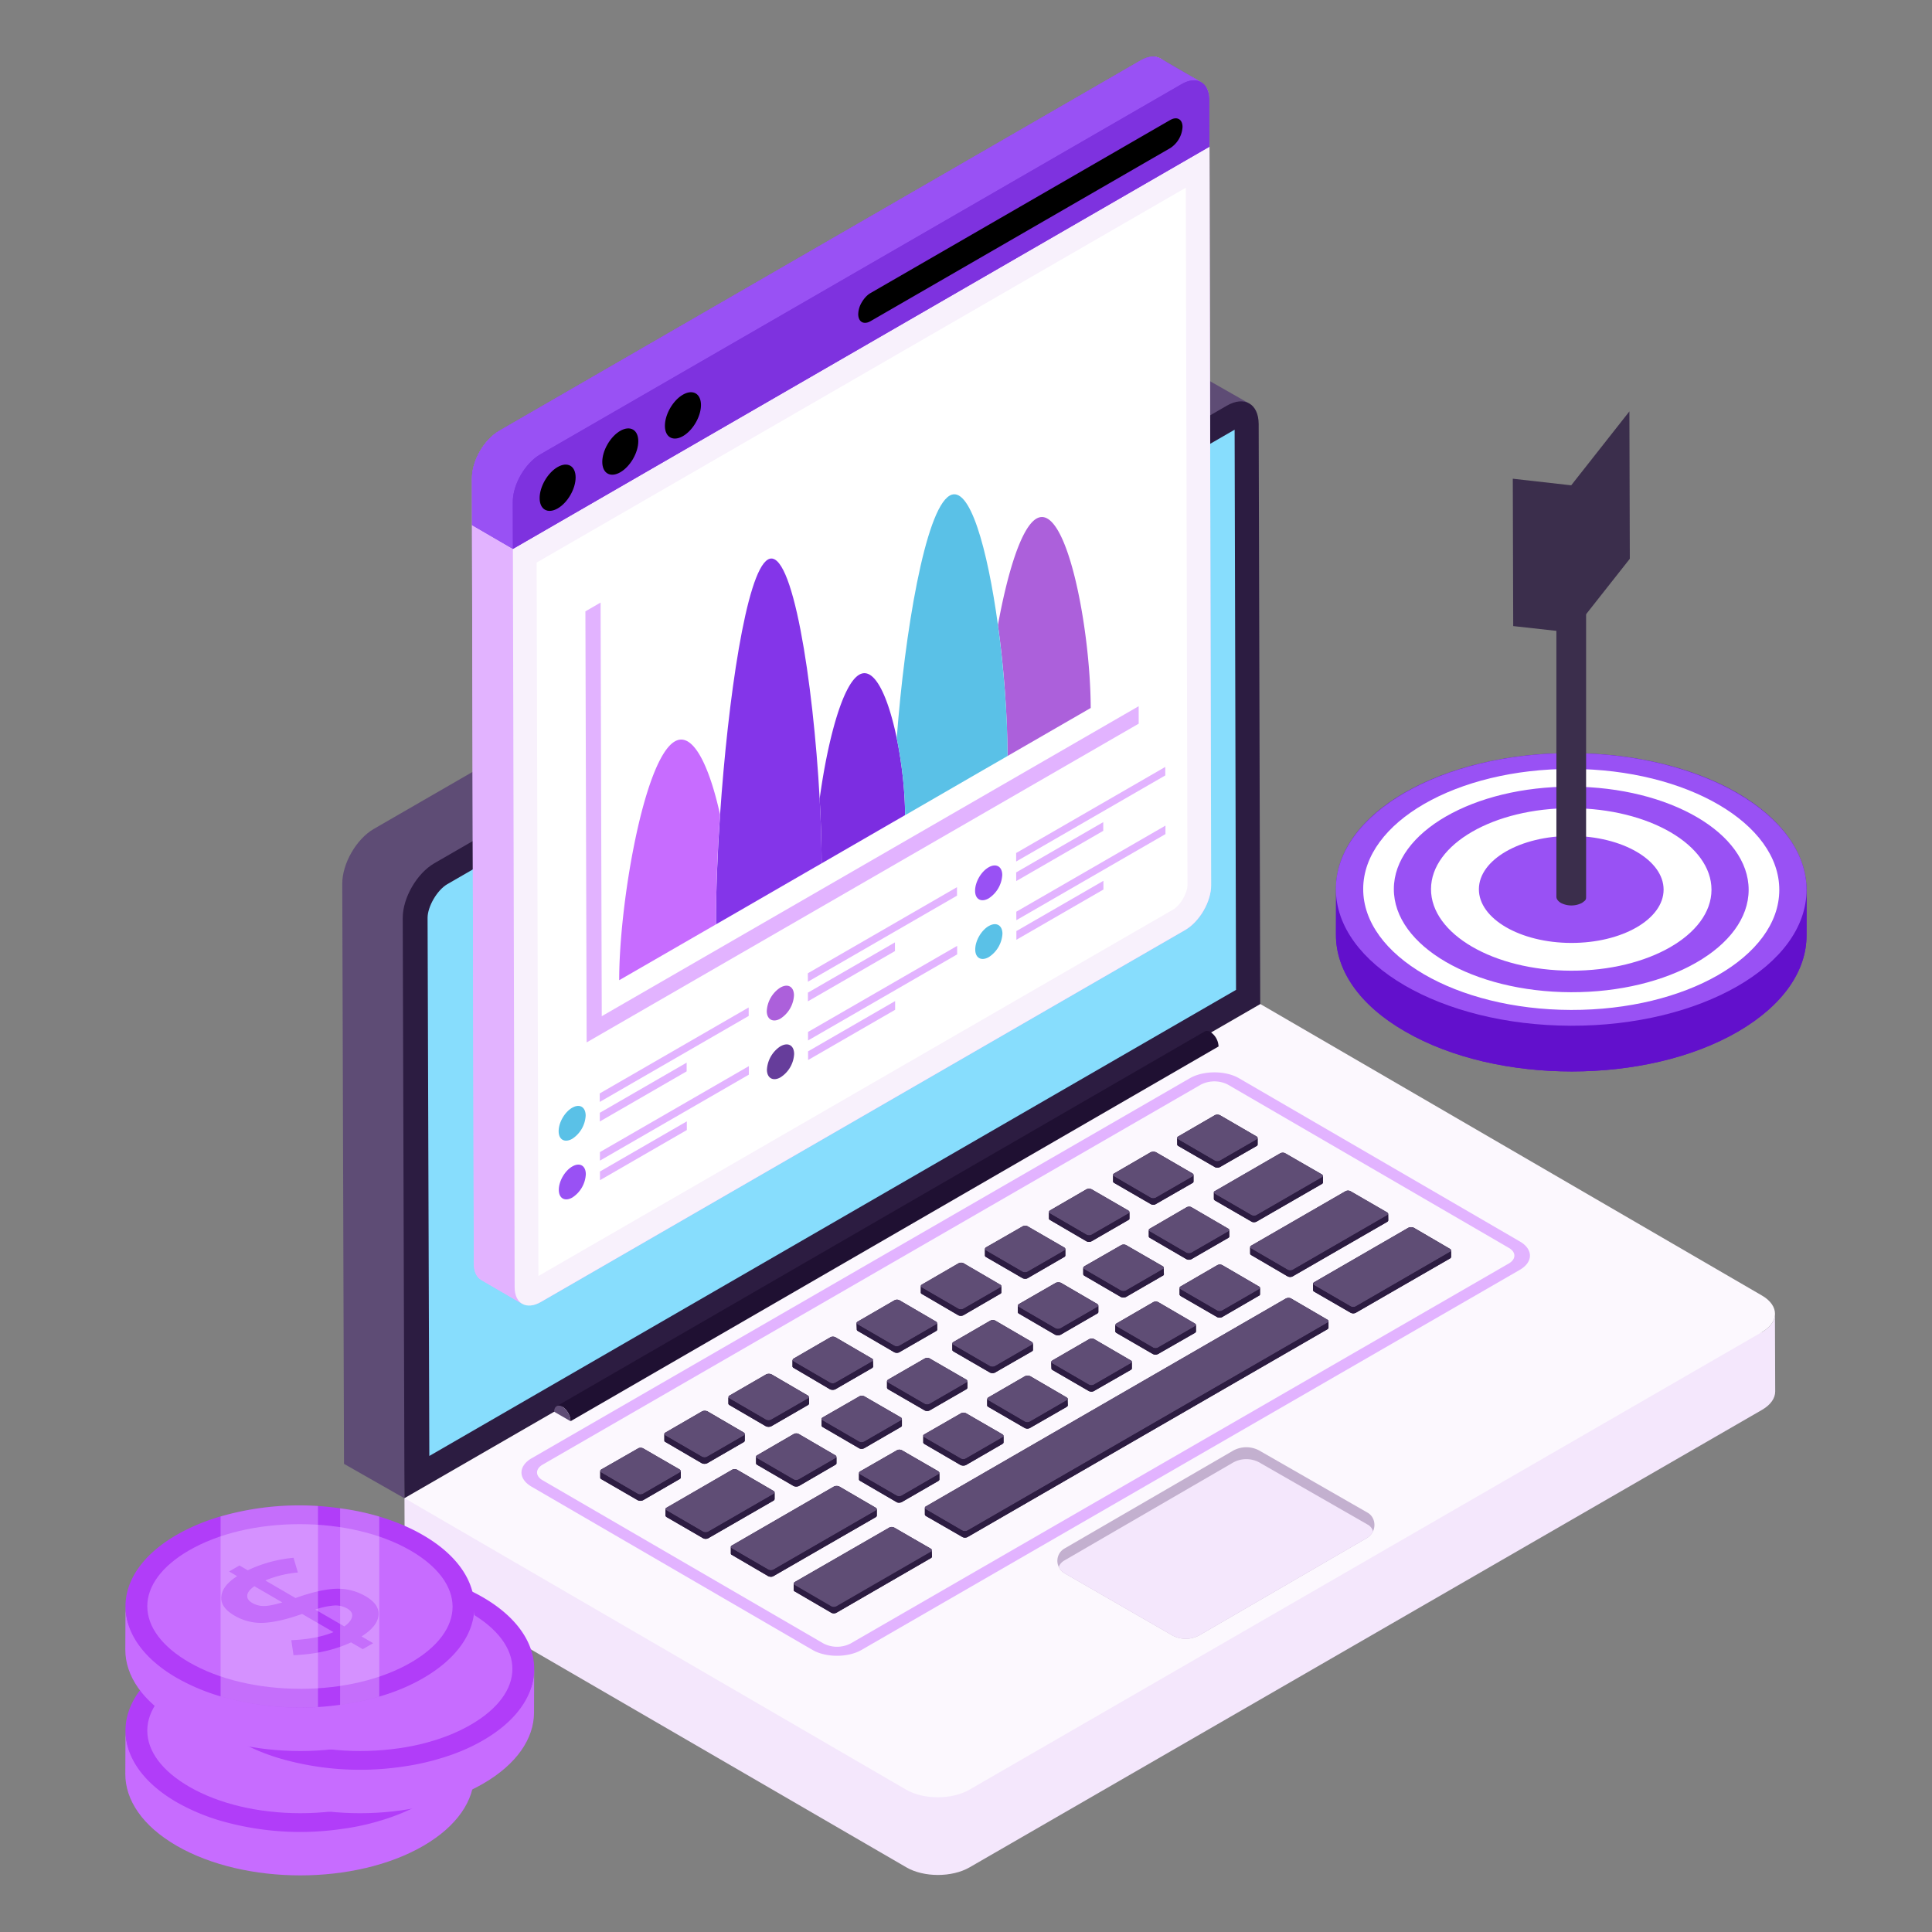
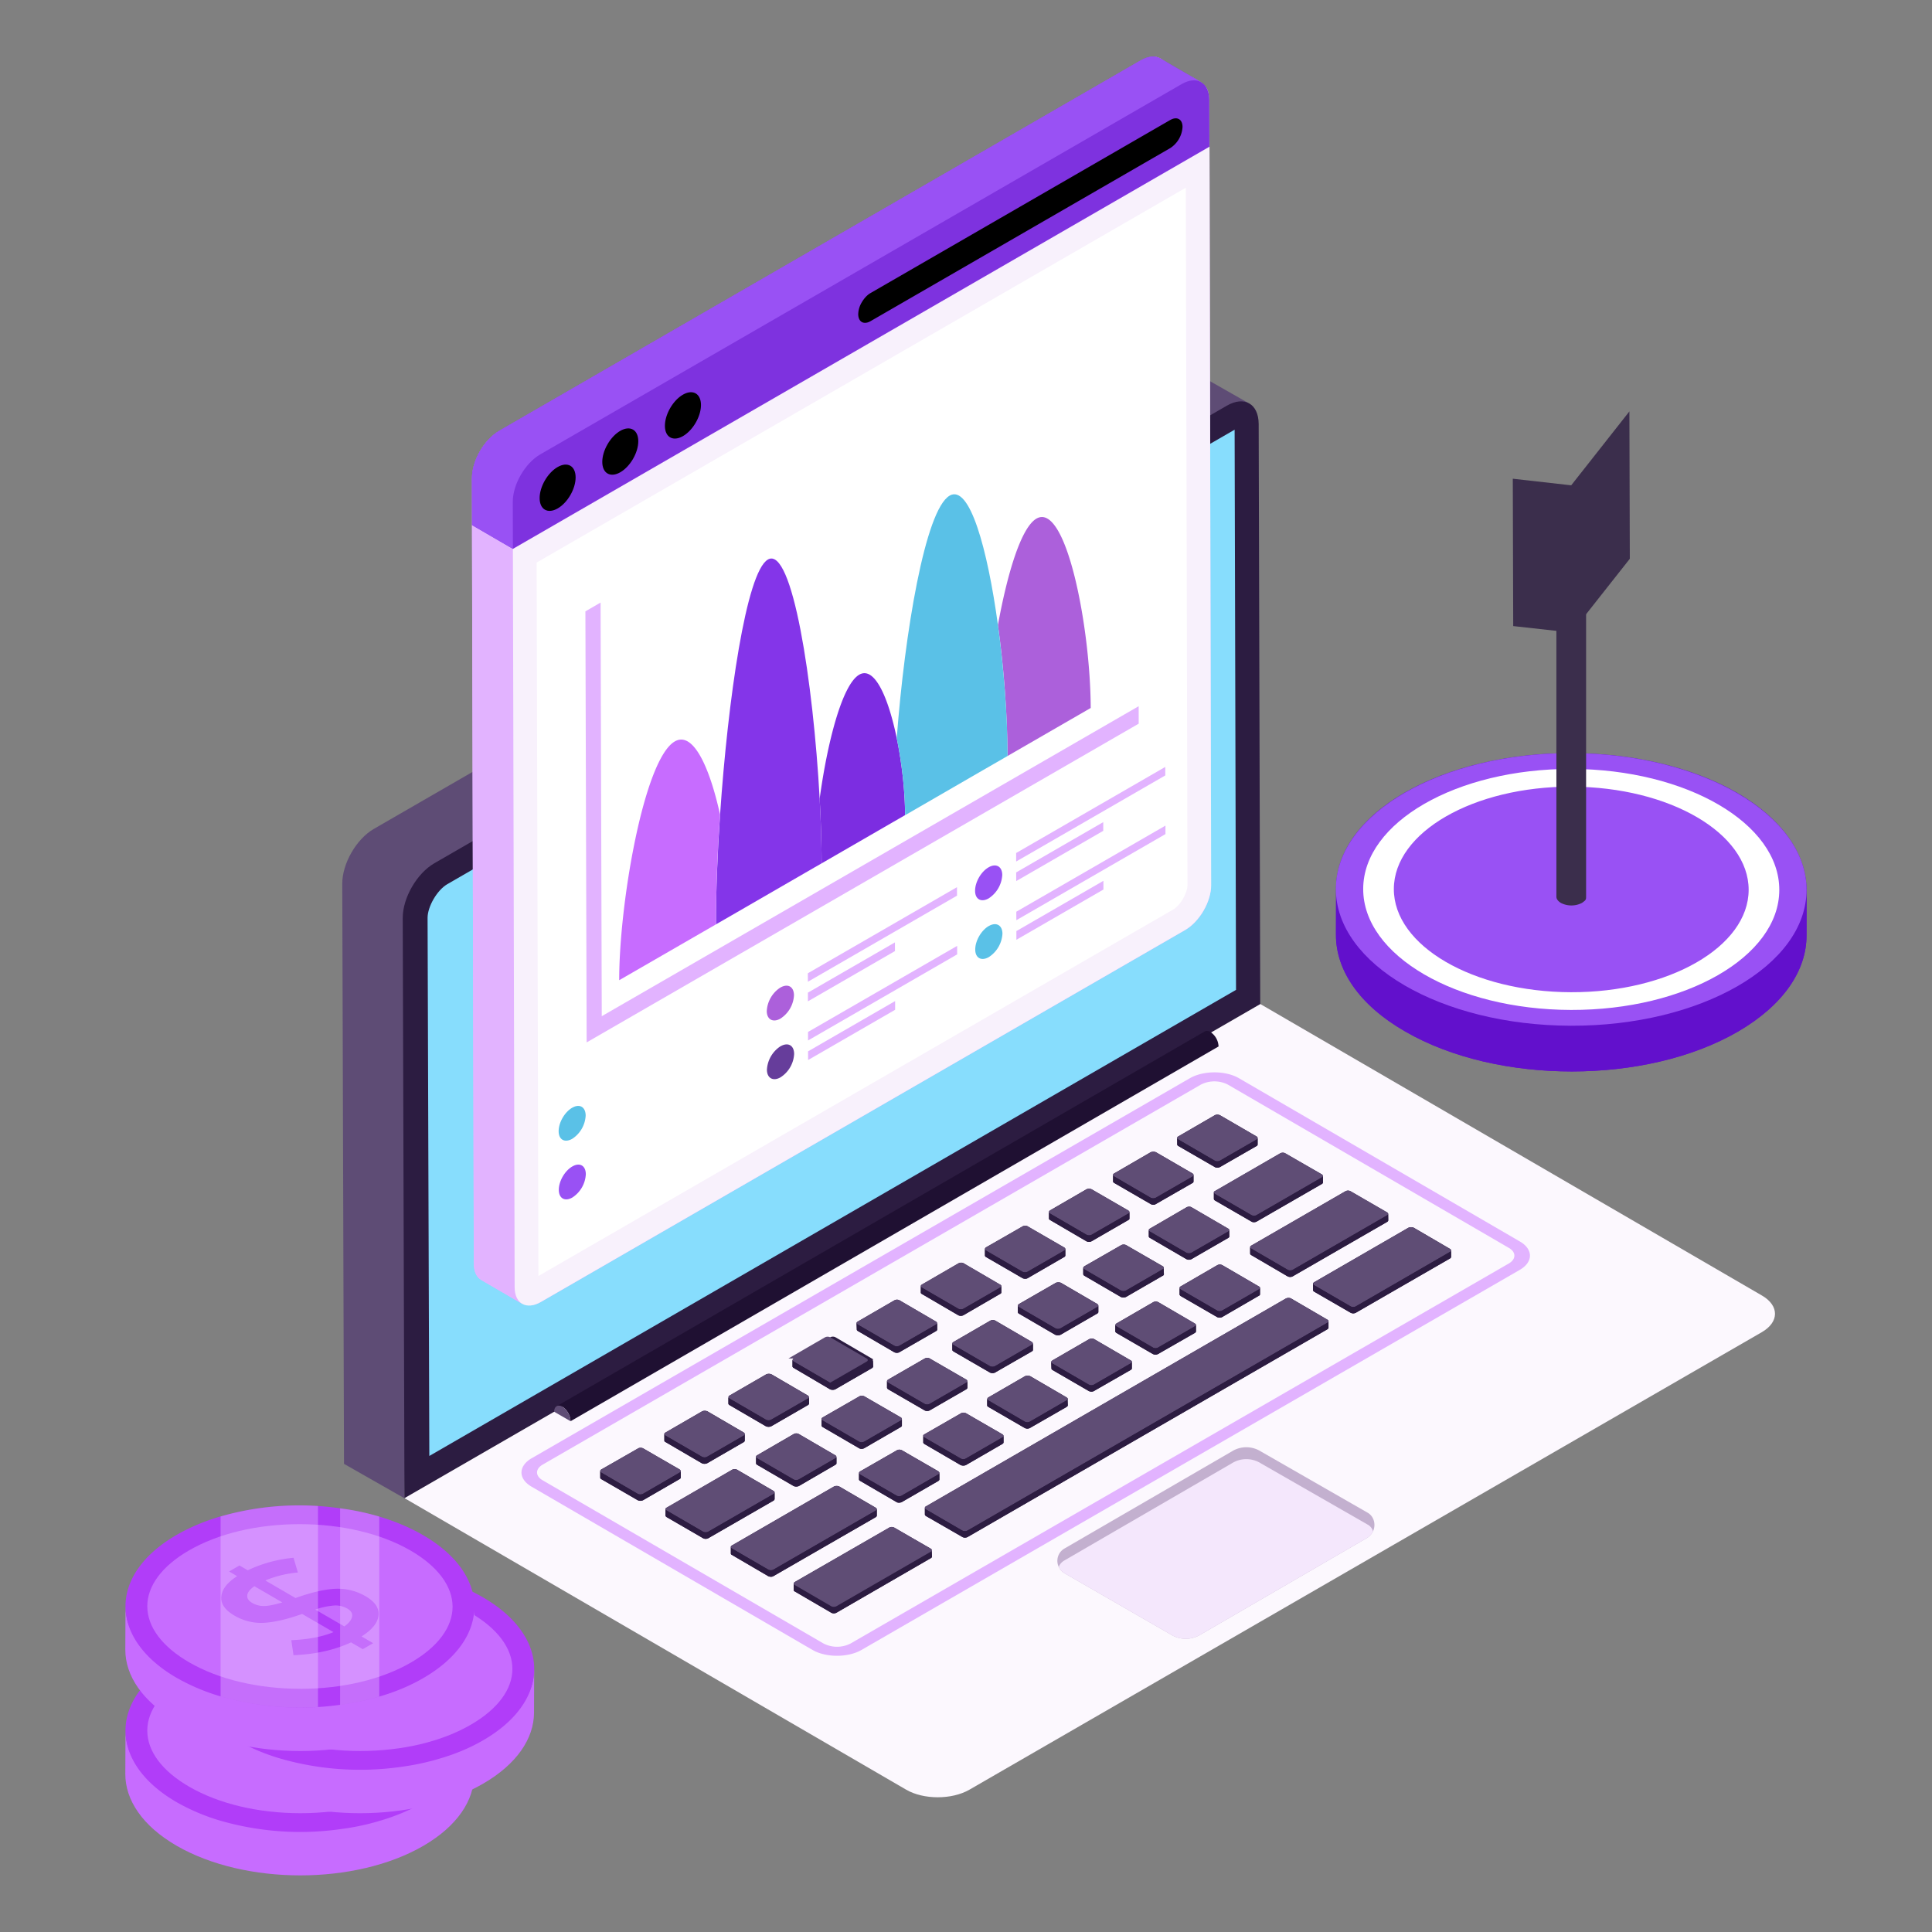
<svg xmlns="http://www.w3.org/2000/svg" viewBox="0 0 51 51" id="WebsiteAnalytics">
  <rect x="0" y="0" width="51" height="51" fill="#808080" stroke="none" />
  <path fill="#5e4c75" d="M32.979 10.653c-.147-.086-.02.086-.253.226l-5.085 2.932-15.835 9.14c-.458.272-.83.917-.83 1.449l-.3 15.15-1.595-.908-.046-15.316c0-.532.372-1.177.83-1.443l20.92-12.078c.233-.133.446-.146.599-.06l1.595.908z" class="color4c5c75 svgShape" />
  <path fill="#2c1c41" d="M33.267 26.507 10.677 39.55l-.046-15.318c0-.532.372-1.176.834-1.444L32.384 10.71c.462-.268.838-.053.842.479l.041 15.318z" class="color1c2841 svgShape" />
  <path fill="#87ddfd" d="M32.628 26.13 11.333 38.434l-.046-14.206c0-.295.25-.729.517-.886l20.787-11.999.037 14.787z" class="color57b3fe svgShape" />
-   <path fill="#f4e7fc" d="m10.677 39.549.007 2.058 13.243 7.687c.46.267 1.203.267 1.666 0l20.918-12.076c.234-.134.35-.312.35-.487l-.007-2.046c0 .175-.116.35-.35.484l-35.827 4.38z" class="colore9e7fc svgShape" />
  <path fill="#fcf8fe" d="m10.679 39.548 13.243 7.696c.459.266 1.205.266 1.667 0l20.917-12.077c.464-.268.466-.7.007-.967l-13.242-7.695-22.592 13.043z" class="colorf8f9fe svgShape" />
  <path fill="#2c1c41" d="M19.26 37.09c-.025-.015-.033-.024-.033-.04v-.17c0 .008.008.016.016.016-.016-.017-.016-.04.017-.057l.967-.561a.201.201 0 0 1 .139 0l.96.56c.032.025.04.058 0 .082.024-.008.032-.024.032-.04v.17c0 .016-.008.025-.033.04l-.968.562a.201.201 0 0 1-.138 0l-.96-.561zm1.691-.983c-.016-.008-.032-.024-.032-.033v-.17h.008c0-.017.008-.033.024-.041l.968-.561c.032-.024.097-.024.138 0l.96.561c.024.008.032.024.024.04l.008.171c0 .017-.016.025-.033.041l-.967.561a.202.202 0 0 1-.138 0l-.96-.569zm-3.383 1.96c-.024-.009-.032-.025-.032-.041v-.17c0-.017.008-.025.032-.041l.968-.561a.201.201 0 0 1 .138 0l.96.56c.016.017.024.025.024.041v.171a.045.045 0 0 1-.024.04l-.968.562a.202.202 0 0 1-.138 0l-.96-.561zm4.497.414c.008-.008.016-.016.016-.024v.17c0 .017-.008.025-.032.041l-.96.561a.201.201 0 0 1-.138 0l-.96-.56c-.024-.017-.032-.025-.032-.041v-.171c0-.016.008-.033.024-.04l.968-.562a.14.14 0 0 1 .138 0l.96.561c.032.017.032.04.016.065zm-4.123.561-.967.561a.202.202 0 0 1-.138 0l-.968-.56c-.016-.009-.024-.025-.024-.033v-.179c0-.016.008-.024.024-.04l.976-.554c.032-.024.097-.024.138 0l.96.553c.016.017.024.033.024.041v.17a.045.045 0 0 1-.025.041zm2.48.57-1.723.992c-.041.024-.106.024-.139 0l-.959-.553c-.024-.017-.033-.033-.033-.041v-.17c0-.017.009-.033.033-.041l1.724-1c.032-.025.097-.025.138 0l.96.56a.045.045 0 0 1 .024.041v.17c0 .017-.008.025-.024.042zm10.685-9.36c-.024-.016-.032-.024-.032-.04v-.171c0-.016.008-.033.024-.04l.968-.562c.04-.024.105-.016.138 0l.967.561a.045.045 0 0 1 .025.041v.17a.045.045 0 0 1-.025.041l-.967.553c-.04.025-.106.025-.138 0l-.96-.553zm-8.4 8.84c-.024-.009-.032-.025-.032-.041v-.163c0-.016.008-.033.032-.049l.968-.553c.033-.024.098-.024.138 0l.96.553c.016.016.024.033.024.04v.172a.045.045 0 0 1-.024.04l-.968.561c-.04.016-.097.025-.138 0l-.96-.56zm2.651-.416-.96-.56c-.016-.017-.024-.025-.024-.041v-.171c-.008-.016 0-.024.025-.04l.967-.554c.033-.024.098-.024.139 0l.96.553c.015.017.024.025.024.041v.17c0 .017-.009.025-.025.041l-.968.561a.202.202 0 0 1-.138 0zm-2.683-.447-.96-.56a.045.045 0 0 1-.024-.041v-.171c-.008-.008 0-.025.024-.04l.968-.554c.033-.024.098-.024.138 0l.96.553a.045.045 0 0 1 .024.04v.172a.045.045 0 0 1-.024.04l-.968.561c-.04.025-.106.025-.138 0zm3.35-5.05a.045.045 0 0 1-.024-.04v-.163c0-.016.008-.032.024-.048l.968-.553c.04-.025.105-.025.138 0l.96.553c.024.016.032.032.032.048v.163a.045.045 0 0 1-.025.04l-.967.562c-.04.024-.106.016-.138 0l-.968-.561zm2.163 3.75c0 .007 0 .016-.008.024l.008.146c0 .016-.016.024-.033.04l-.967.554a.14.14 0 0 1-.138 0l-.96-.553c-.024-.017-.032-.025-.032-.041v-.17s.008 0 .008.007c0-.016 0-.032.024-.048l.968-.561a.202.202 0 0 1 .138 0l.96.56c.016.017.032.025.032.041zm-.179-3.066.96.56c.016.017.024.025.024.041v.171c0 .016-.008.025-.033.04l-.967.562a.202.202 0 0 1-.138 0l-.96-.561a.045.045 0 0 1-.024-.04v-.172c0-.016.008-.024.024-.04l.976-.561a.201.201 0 0 1 .138 0zm-.293-1.66a.045.045 0 0 1-.024-.04v-.17c0-.017.008-.025.024-.041l.968-.561a.165.165 0 0 1 .138.008l.96.553c.024.016.032.032.032.049v.162a.045.045 0 0 1-.024.04l-.976.562c-.032.024-.098.024-.138 0l-.96-.561zm3.603 1.034-.96-.561c-.024-.009-.033-.025-.033-.033v-.17c0-.017.009-.033.033-.041l.96-.561c.04-.025.105-.025.138 0l.96.56c.024.009.032.025.032.041v.171c0 .008-.008.024-.025.033l-.967.56c-.04.025-.106.025-.138 0zm.805 1.528-.96-.553c-.016-.016-.024-.032-.024-.04V34c0-.016.008-.033.024-.04l.968-.562a.14.14 0 0 1 .138 0l.96.561c.024.008.032.025.032.041v.17c0 .009-.008.025-.033.033l-.967.561c-.033.025-.098.025-.138 0zm-2.708-3.537c-.025-.016-.033-.024-.033-.04v-.171c0-.016.008-.033.025-.04l.967-.562a.202.202 0 0 1 .139 0l.967.561c.016.016.025.025.025.04v.172a.045.045 0 0 1-.025.04l-.967.553c-.041.033-.106.025-.139 0l-.96-.553zm2.659.212 1.715-.992c.041-.025.106-.025.139 0l.967.553c.017.016.025.032.025.04v.17a.045.045 0 0 1-.025.042l-1.724.992c-.04.024-.105.024-.138 0l-.96-.553c-.024-.017-.032-.025-.032-.05v-.162c0-.016.008-.032.033-.04zm6.228 1.569v.17c0 .017-.008.025-.024.041l-2.488 1.431a.14.14 0 0 1-.139 0l-.959-.552c-.024-.017-.033-.025-.033-.041v-.17c0-.017.017-.033.033-.042l2.488-1.439a.202.202 0 0 1 .138 0l.96.561a.045.045 0 0 1 .024.04zm-8.57-.138.96.553c.024.016.032.032.024.048l.008.163c0 .016-.008.033-.033.04l-.967.562a.201.201 0 0 1-.138 0l-.96-.561c-.016-.008-.033-.025-.033-.04v-.172c0-.016.017-.024.033-.04l.968-.553a.14.14 0 0 1 .138 0zm-5.14 8.058.009.162c0 .017-.016.033-.032.041l-2.489 1.44a.14.14 0 0 1-.138 0l-.96-.562c-.024-.008-.032-.024-.032-.032v-.18c0 .009.008.009.008.009-.008-.016 0-.032.025-.049l2.488-1.43c.032-.025.097-.025.138 0l.96.552c.024.016.032.033.024.049zm-1.975-5.83-.008-.171c0-.016.016-.033.032-.04l.968-.562a.14.14 0 0 1 .138 0l.96.561c.024.017.032.033.016.057l.016-.016v.17c0 .017-.008.025-.032.041l-.968.553c-.032.025-.097.025-.138 0l-.96-.56c-.016-.009-.024-.025-.024-.033zm6.123 1.618-.96-.553c-.016-.016-.024-.024-.024-.04l-.008-.171c0-.017.016-.025.032-.041l.968-.561c.04-.016.098-.025.138 0l.96.56c.024.009.032.025.032.042v.17c0 .017-.008.025-.032.04l-.968.554c-.032.024-.097.024-.138 0zm4.293-3.838 2.48-1.431a.14.14 0 0 1 .138 0l.96.553c.024.016.033.032.033.048v.163a.045.045 0 0 1-.025.04l-2.496 1.44c-.033.024-.098.024-.138 0l-.952-.561c-.024-.008-.032-.024-.032-.04v-.172c0-.016.008-.024.032-.04zm-2.602 2.862-.96-.553c-.016-.016-.032-.024-.032-.04v-.171c0 .008.016.016.025.032-.025-.024-.025-.057.008-.073l.967-.561a.14.14 0 0 1 .139 0l.959.561c.016.016.033.024.033.04v.163c0 .025-.009.033-.033.05l-.968.552a.14.14 0 0 1-.138 0zm-4.155-.878.96.561c.024.016.024.032.024.049 0-.008.008-.008.008-.008v.162c0 .025-.008.033-.032.049l-.968.553c-.033.024-.098.024-.138 0l-.96-.553c-.016-.016-.032-.024-.032-.04v-.171c0-.017.008-.025.032-.041l.968-.561a.14.14 0 0 1 .138 0zm-1.732 1 .96.553c.032.016.032.04.016.065.008-.008.016-.016.016-.024v.17c0 .017-.008.033-.032.05l-.96.552c-.04.025-.106.025-.138 0l-.96-.553c-.024-.016-.032-.032-.032-.049v-.162c0-.016.008-.033.032-.049l.96-.553c.04-.024.106-.024.138 0zm10.498-1.025c.016.009.024.017.024.033v.179c0 .008-.008.024-.024.04l-9.498 5.481c-.04.024-.105.024-.138 0l-.968-.553c-.016-.016-.024-.024-.024-.04v-.171c0-.017.008-.033.024-.04l9.506-5.49c.032-.016.097-.024.138 0l.96.561zm-11.929 5.213-2.7 1.553c-.032.024-.089.024-.138 0l-.96-.561c-.016-.008-.024-.017-.024-.033v-.17c0-.017.008-.033.025-.041l2.7-1.561a.202.202 0 0 1 .137 0l.96.56c.016.017.033.025.033.041v.171a.05.05 0 0 1-.033.04zm1.22-5.896c-.017-.008-.025-.016-.025-.04v-.163c0-.016.008-.024.025-.04l.967-.562c.041-.024.106-.024.139 0l.96.562c.023.008.032.024.032.032v.17c0 .017-.009.033-.033.041l-.968.562a.14.14 0 0 1-.138 0l-.96-.562z" class="color1c2841 svgShape" />
-   <path fill="#5f4d75" d="M31.103 30c-.038.021-.038.058 0 .08l.962.559a.156.156 0 0 0 .138 0l.966-.558c.04-.023.038-.058 0-.08l-.962-.56a.151.151 0 0 0-.138 0l-.966.558zm-1.691.976c-.04.023-.038.058 0 .08l.962.56a.151.151 0 0 0 .138 0l.966-.558c.038-.022.038-.06 0-.08l-.962-.56a.156.156 0 0 0-.138 0l-.966.558zm-1.694.978c-.038.021-.038.058 0 .08l.962.56a.156.156 0 0 0 .138 0l.97-.56c.037-.022.034-.057-.003-.079l-.962-.559a.15.15 0 0 0-.136-.002l-.97.56zM32.073 31.438c-.04.023-.04.057 0 .08l.96.558a.151.151 0 0 0 .138 0l1.72-.994c.041-.023.038-.058.001-.08l-.96-.558a.147.147 0 0 0-.138 0l-1.72.994zM30.356 32.43c-.038.021-.04.057 0 .08l.959.558a.156.156 0 0 0 .139 0l.965-.558c.04-.023.038-.059 0-.08l-.959-.558a.147.147 0 0 0-.138 0l-.966.557zM28.627 33.427c-.037.022-.04.058 0 .08l.96.558a.156.156 0 0 0 .138 0l.969-.559c.037-.021.035-.057-.003-.079l-.96-.557a.146.146 0 0 0-.135-.002l-.969.56zM26.899 34.425c-.038.022-.04.058 0 .08l.959.558a.156.156 0 0 0 .138 0l.97-.559c.037-.021.037-.059 0-.08l-.96-.558a.152.152 0 0 0-.139 0l-.968.56zM25.17 35.423c-.037.022-.04.058 0 .08l.96.558a.156.156 0 0 0 .138 0l.969-.559c.037-.021.037-.059 0-.08l-.96-.558a.151.151 0 0 0-.138 0l-.969.56zM23.444 36.42c-.04.023-.04.057 0 .08l.96.558a.151.151 0 0 0 .138 0l.966-.558c.037-.022.038-.059 0-.08l-.96-.558a.152.152 0 0 0-.138 0l-.966.558zM21.716 37.418c-.04.023-.04.057 0 .08l.959.558a.151.151 0 0 0 .139 0l.966-.558c.037-.022.037-.059 0-.08l-.96-.558a.151.151 0 0 0-.138 0l-.966.558zM19.987 38.416c-.04.023-.04.057 0 .08l.96.558a.151.151 0 0 0 .138 0l.966-.558c.04-.023.038-.059 0-.08l-.96-.558a.147.147 0 0 0-.138 0l-.966.558zM26.027 32.93c-.04.023-.038.059 0 .08l.962.56a.151.151 0 0 0 .138 0l.966-.558c.04-.023.038-.059 0-.08l-.962-.56a.151.151 0 0 0-.138 0l-.966.558zM24.333 33.908c-.037.021-.038.059 0 .08l.962.56a.156.156 0 0 0 .139 0l.968-.56c.038-.021.038-.059 0-.08l-.962-.56a.156.156 0 0 0-.138 0l-.969.56zM22.642 34.884c-.037.022-.038.059 0 .08l.962.56a.156.156 0 0 0 .139 0l.966-.558c.04-.023.037-.059 0-.08l-.962-.56a.151.151 0 0 0-.139 0l-.966.558zM20.951 35.86c-.04.024-.038.06 0 .08l.962.56a.151.151 0 0 0 .139 0l.966-.558c.037-.021.037-.058 0-.08l-.962-.56a.156.156 0 0 0-.139 0l-.966.559zM19.257 36.838c-.037.022-.037.06 0 .08l.962.56a.156.156 0 0 0 .139 0l.968-.56c.038-.02.035-.056-.002-.078l-.962-.56a.15.15 0 0 0-.136 0l-.969.558zM17.566 37.815c-.04.023-.037.058 0 .08l.962.56a.151.151 0 0 0 .139 0l.966-.558c.04-.024.037-.06 0-.08l-.962-.56a.151.151 0 0 0-.139 0l-.966.558zM15.872 38.793c-.037.021-.037.058 0 .08l.962.56a.156.156 0 0 0 .139 0l.969-.56c.037-.022.037-.059 0-.08l-.962-.56a.156.156 0 0 0-.139 0l-.969.56zM17.598 39.795c-.038.022-.04.057 0 .08l.959.558a.156.156 0 0 0 .139 0l1.723-.995c.04-.023.037-.058 0-.08l-.96-.558a.147.147 0 0 0-.138 0l-1.723.995zM33.03 32.88c-.037.022-.04.058 0 .08l.96.559c.04.023.101.021.139 0l2.485-1.436c.04-.023.04-.057 0-.08l-.959-.558a.147.147 0 0 0-.138 0l-2.486 1.436zM31.166 33.957c-.038.022-.04.057 0 .08l.959.558c.04.024.101.022.139 0l.968-.559c.038-.022.038-.055-.002-.079l-.96-.557a.146.146 0 0 0-.136-.002l-.968.56zM29.475 34.934c-.04.023-.04.057 0 .08l.959.558c.04.023.098.023.139 0l.966-.558c.04-.023.04-.057 0-.08l-.96-.558a.147.147 0 0 0-.138 0l-.966.558zM27.781 35.912c-.037.021-.04.057 0 .08l.96.558c.04.023.1.021.138 0l.969-.56c.037-.021.04-.057 0-.08l-.96-.558a.152.152 0 0 0-.138 0l-.969.56zM26.09 36.888c-.038.022-.04.057 0 .08l.96.558c.039.023.1.022.138 0l.966-.558c.04-.023.04-.057 0-.08l-.96-.558a.147.147 0 0 0-.138 0l-.966.558zM24.399 37.864c-.04.023-.04.057 0 .08l.96.558c.039.023.098.023.138 0l.966-.557c.037-.022.04-.058 0-.08l-.96-.558a.152.152 0 0 0-.138 0l-.966.557zM22.705 38.842c-.037.022-.04.057 0 .08l.96.558c.04.023.1.022.138 0l.969-.56c.037-.02.037-.055-.003-.078l-.96-.558a.146.146 0 0 0-.135-.001l-.969.56zM19.32 40.796c-.037.022-.04.057 0 .08l.96.558c.04.023.1.022.138 0l2.695-1.555c.04-.023.04-.057 0-.08l-.96-.558a.147.147 0 0 0-.138 0l-2.695 1.555zM34.692 33.846c-.037.022-.04.057 0 .08l.96.558c.04.023.1.022.138 0l2.486-1.435c.04-.023.04-.057 0-.08l-.96-.558a.147.147 0 0 0-.138 0l-2.486 1.435zM35.04 34.917l-9.5 5.485a.153.153 0 0 1-.14 0l-.958-.558c-.042-.02-.038-.06 0-.08l9.5-5.486a.153.153 0 0 1 .14 0l.958.558c.043.025.039.06 0 .081z" class="color4d5c75 svgShape" />
+   <path fill="#5f4d75" d="M31.103 30c-.038.021-.038.058 0 .08l.962.559a.156.156 0 0 0 .138 0l.966-.558c.04-.023.038-.058 0-.08l-.962-.56a.151.151 0 0 0-.138 0l-.966.558zm-1.691.976c-.04.023-.038.058 0 .08l.962.56a.151.151 0 0 0 .138 0l.966-.558c.038-.022.038-.06 0-.08l-.962-.56a.156.156 0 0 0-.138 0l-.966.558zm-1.694.978c-.038.021-.038.058 0 .08l.962.56a.156.156 0 0 0 .138 0l.97-.56c.037-.022.034-.057-.003-.079l-.962-.559a.15.15 0 0 0-.136-.002l-.97.56zM32.073 31.438c-.04.023-.04.057 0 .08l.96.558a.151.151 0 0 0 .138 0l1.72-.994c.041-.023.038-.058.001-.08l-.96-.558a.147.147 0 0 0-.138 0l-1.72.994zM30.356 32.43c-.038.021-.04.057 0 .08l.959.558a.156.156 0 0 0 .139 0l.965-.558c.04-.023.038-.059 0-.08l-.959-.558a.147.147 0 0 0-.138 0l-.966.557zM28.627 33.427c-.037.022-.04.058 0 .08l.96.558a.156.156 0 0 0 .138 0l.969-.559c.037-.021.035-.057-.003-.079l-.96-.557a.146.146 0 0 0-.135-.002l-.969.56zM26.899 34.425c-.038.022-.04.058 0 .08l.959.558a.156.156 0 0 0 .138 0l.97-.559c.037-.021.037-.059 0-.08l-.96-.558a.152.152 0 0 0-.139 0l-.968.56zM25.17 35.423c-.037.022-.04.058 0 .08l.96.558a.156.156 0 0 0 .138 0l.969-.559c.037-.021.037-.059 0-.08l-.96-.558a.151.151 0 0 0-.138 0l-.969.56zM23.444 36.42c-.04.023-.04.057 0 .08l.96.558a.151.151 0 0 0 .138 0l.966-.558c.037-.022.038-.059 0-.08l-.96-.558a.152.152 0 0 0-.138 0l-.966.558zM21.716 37.418c-.04.023-.04.057 0 .08l.959.558a.151.151 0 0 0 .139 0l.966-.558c.037-.022.037-.059 0-.08l-.96-.558a.151.151 0 0 0-.138 0l-.966.558zM19.987 38.416c-.04.023-.04.057 0 .08l.96.558a.151.151 0 0 0 .138 0l.966-.558c.04-.023.038-.059 0-.08l-.96-.558a.147.147 0 0 0-.138 0l-.966.558zM26.027 32.93c-.04.023-.038.059 0 .08l.962.56a.151.151 0 0 0 .138 0l.966-.558c.04-.023.038-.059 0-.08l-.962-.56a.151.151 0 0 0-.138 0l-.966.558zM24.333 33.908c-.037.021-.038.059 0 .08l.962.56a.156.156 0 0 0 .139 0l.968-.56c.038-.021.038-.059 0-.08l-.962-.56a.156.156 0 0 0-.138 0l-.969.56zM22.642 34.884c-.037.022-.038.059 0 .08l.962.56a.156.156 0 0 0 .139 0l.966-.558c.04-.023.037-.059 0-.08l-.962-.56a.151.151 0 0 0-.139 0l-.966.558zM20.951 35.86c-.04.024-.038.06 0 .08l.962.56l.966-.558c.037-.021.037-.058 0-.08l-.962-.56a.156.156 0 0 0-.139 0l-.966.559zM19.257 36.838c-.037.022-.037.06 0 .08l.962.56a.156.156 0 0 0 .139 0l.968-.56c.038-.02.035-.056-.002-.078l-.962-.56a.15.15 0 0 0-.136 0l-.969.558zM17.566 37.815c-.04.023-.037.058 0 .08l.962.56a.151.151 0 0 0 .139 0l.966-.558c.04-.024.037-.06 0-.08l-.962-.56a.151.151 0 0 0-.139 0l-.966.558zM15.872 38.793c-.037.021-.037.058 0 .08l.962.56a.156.156 0 0 0 .139 0l.969-.56c.037-.022.037-.059 0-.08l-.962-.56a.156.156 0 0 0-.139 0l-.969.56zM17.598 39.795c-.038.022-.04.057 0 .08l.959.558a.156.156 0 0 0 .139 0l1.723-.995c.04-.023.037-.058 0-.08l-.96-.558a.147.147 0 0 0-.138 0l-1.723.995zM33.03 32.88c-.037.022-.04.058 0 .08l.96.559c.04.023.101.021.139 0l2.485-1.436c.04-.023.04-.057 0-.08l-.959-.558a.147.147 0 0 0-.138 0l-2.486 1.436zM31.166 33.957c-.038.022-.04.057 0 .08l.959.558c.04.024.101.022.139 0l.968-.559c.038-.022.038-.055-.002-.079l-.96-.557a.146.146 0 0 0-.136-.002l-.968.56zM29.475 34.934c-.04.023-.04.057 0 .08l.959.558c.04.023.098.023.139 0l.966-.558c.04-.023.04-.057 0-.08l-.96-.558a.147.147 0 0 0-.138 0l-.966.558zM27.781 35.912c-.037.021-.04.057 0 .08l.96.558c.04.023.1.021.138 0l.969-.56c.037-.021.04-.057 0-.08l-.96-.558a.152.152 0 0 0-.138 0l-.969.56zM26.09 36.888c-.038.022-.04.057 0 .08l.96.558c.039.023.1.022.138 0l.966-.558c.04-.023.04-.057 0-.08l-.96-.558a.147.147 0 0 0-.138 0l-.966.558zM24.399 37.864c-.04.023-.04.057 0 .08l.96.558c.039.023.098.023.138 0l.966-.557c.037-.022.04-.058 0-.08l-.96-.558a.152.152 0 0 0-.138 0l-.966.557zM22.705 38.842c-.037.022-.04.057 0 .08l.96.558c.04.023.1.022.138 0l.969-.56c.037-.02.037-.055-.003-.078l-.96-.558a.146.146 0 0 0-.135-.001l-.969.56zM19.32 40.796c-.037.022-.04.057 0 .08l.96.558c.04.023.1.022.138 0l2.695-1.555c.04-.023.04-.057 0-.08l-.96-.558a.147.147 0 0 0-.138 0l-2.695 1.555zM34.692 33.846c-.037.022-.04.057 0 .08l.96.558c.04.023.1.022.138 0l2.486-1.435c.04-.023.04-.057 0-.08l-.96-.558a.147.147 0 0 0-.138 0l-2.486 1.435zM35.04 34.917l-9.5 5.485a.153.153 0 0 1-.14 0l-.958-.558c-.042-.02-.038-.06 0-.08l9.5-5.486a.153.153 0 0 1 .14 0l.958.558c.043.025.039.06 0 .081z" class="color4d5c75 svgShape" />
  <path fill="#2c1c41" d="m17.94 39.045-.967.557a.155.155 0 0 1-.139 0l-.963-.557c-.018-.013-.026-.026-.026-.04v-.172c0 .013.008.03.026.039l.963.562c.04.021.1.021.139 0l.968-.562c.021-.009.03-.026.03-.039v.169c0 .017-.009.03-.03.043zm-.375-.981c-.018-.009-.026-.022-.026-.04v-.168c0 .013.008.026.026.04l.963.557c.04.021.1.026.139 0l.967-.558a.046.046 0 0 0 .026-.039v.173c0 .013-.008.026-.026.04l-.967.557a.156.156 0 0 1-.139 0l-.963-.562zm3.387-1.953c-.021-.009-.03-.026-.03-.04V35.9c0 .017.009.03.03.043l.96.558c.039.021.1.021.138 0l.968-.558a.046.046 0 0 0 .026-.039l.004.169c0 .017-.013.03-.03.043l-.968.557a.156.156 0 0 1-.138 0l-.96-.561zm3.591.946.964-.557c.022-.01.03-.026.03-.04v.17c0 .016-.008.03-.03.042l-.964.558a.156.156 0 0 1-.138 0l-.96-.558c-.02-.013-.03-.026-.03-.043v-.168c0 .013.01.026.03.039l.96.557a.143.143 0 0 0 .138 0zm.052 3.872.005.164c0 .017-.013.03-.03.039l-2.49 1.439a.155.155 0 0 1-.138 0l-.96-.558c-.02-.013-.03-.026-.03-.038v-.173c0 .013.01.03.03.039l.96.557c.039.026.1.022.138 0l2.49-1.435c.012-.013.025-.021.025-.034zm-.263-6.772c-.018-.008-.026-.021-.026-.038v-.169c0 .013.008.026.026.039l.963.557c.04.022.1.022.139 0l.968-.557c.021-.013.03-.026.03-.043v.173c0 .013-.009.03-.03.038l-.968.562a.156.156 0 0 1-.139 0l-.963-.562zm-5.073 2.935c-.022-.013-.03-.026-.03-.044v-.168c0 .013.008.03.03.039l.959.557a.156.156 0 0 0 .138 0l.972-.557a.046.046 0 0 0 .026-.04v.174c0 .013-.008.026-.026.039l-.968.557a.165.165 0 0 1-.142 0l-.96-.557zm3.448 2c-.022-.008-.03-.026-.03-.039v-.168c0 .013.008.026.026.039l.963.557c.04.022.1.022.138 0l.968-.562c.018-.008.026-.021.026-.038v.172c0 .013-.008.026-.026.04l-.968.557c-.038.021-.099.026-.138 0l-.96-.558zm-.09-3.997-.005-.168c0 .013.013.026.03.038l.964.558c.034.022.1.022.138 0l.964-.558c.021-.012.03-.025.03-.038v.168c0 .017-.009.03-.03.043l-.964.558a.156.156 0 0 1-.138 0l-.964-.562a.046.046 0 0 1-.026-.039zm-1.53 3.958.963-.557c.022-.013.03-.026.03-.039v.169c0 .017-.008.03-.03.043l-.964.557a.155.155 0 0 1-.138 0l-.96-.557c-.02-.013-.03-.026-.03-.043v-.169c0 .013.01.026.03.039l.96.557c.035.022.095.022.138 0zm-.666.558-1.724.994a.156.156 0 0 1-.139 0l-.959-.558c-.021-.013-.03-.026-.03-.039v-.172c0 .012.009.03.03.038l.96.558c.034.021.099.021.138 0l1.724-.994c.017-.013.026-.026.026-.039v.169c0 .017-.009.03-.026.043zm2.256-1.383-.96-.557c-.021-.013-.03-.026-.03-.044v-.168c0 .013.009.026.03.039l.96.557c.034.022.095.022.138 0l.964-.557c.021-.009.03-.026.03-.04v.17c0 .017-.009.03-.03.043l-.964.557a.156.156 0 0 1-.138 0zm.436 1.824-2.696 1.555c-.035.022-.095.022-.139 0l-.959-.562c-.017-.008-.026-.021-.026-.038v-.169c0 .013.009.026.026.039l.96.557c.043.022.103.022.138 0l2.696-1.555c.022-.013.03-.026.03-.04v.17c0 .012-.008.03-.03.043zm2.247-1.379-.96-.557c-.02-.013-.03-.026-.03-.04v-.172c0 .013.01.03.026.039l.964.557a.133.133 0 0 0 .138 0l.964-.557c.022-.009.03-.026.03-.04v.174c0 .013-.008.026-.03.039l-.964.557a.156.156 0 0 1-.138 0zm2.36-6.469c-.022-.008-.03-.026-.03-.039v-.173c0 .018.008.03.03.044l.959.557a.156.156 0 0 0 .138 0l.968-.557c.022-.013.03-.026.03-.04v.17c0 .017-.008.03-.026.038l-.972.562a.156.156 0 0 1-.138 0l-.96-.562zm2.713 3.54-.96-.558c-.016-.013-.03-.026-.03-.039v-.173c0 .013.014.03.03.039l.96.557c.04.026.1.026.138 0l.968-.557c.018-.009.03-.026.03-.039v.169c0 .017-.008.03-.03.043l-.968.557a.156.156 0 0 1-.138 0zm-3.383 1.953-.96-.558c-.021-.013-.03-.026-.03-.039v-.173c0 .018.009.03.03.04l.96.561c.039.022.1.022.138 0l.968-.562c.013-.008.026-.021.026-.034l.004.168c0 .013-.013.026-.03.04l-.968.557a.156.156 0 0 1-.138 0zm.946-2.632.968-.562c.022-.009.03-.026.03-.039v.169c0 .017-.008.03-.03.043l-.968.557a.156.156 0 0 1-.138 0l-.96-.557c-.017-.009-.03-.026-.03-.039v-.173c0 .018.009.03.03.043l.96.558c.039.022.1.022.138 0zm-1.728.998.967-.562c.022-.008.03-.026.03-.039v.169c0 .017-.008.03-.03.043l-.967.558a.156.156 0 0 1-.139 0l-.96-.558c-.016-.013-.03-.026-.03-.039v-.173c0 .018.01.03.03.044l.96.557c.04.022.1.022.139 0zm2.471.657-.959-.558c-.017-.012-.026-.025-.026-.038l-.004-.173c0 .017.013.03.03.043l.96.557a.155.155 0 0 0 .138 0l.968-.561c.021-.009.03-.026.03-.04v.17c0 .017-.009.03-.026.042l-.972.558c-.035.022-.096.022-.139 0zm.674-5.492c-.021-.013-.03-.026-.03-.04v-.172c0 .013.009.03.026.039l.964.562c.039.021.1.021.138 0l.968-.558c.017-.013.026-.026.026-.043v.173c0 .013-.009.03-.026.039l-.968.557c-.039.026-.1.022-.138 0l-.96-.557zm-3.387 1.953a.046.046 0 0 1-.026-.039v-.173c0 .017.008.03.026.043l.963.558c.04.021.1.021.138 0l.968-.558c.018-.013.026-.026.026-.039v.169c0 .013-.008.03-.026.039l-.968.557c-.038.026-.099.022-.138 0l-.963-.557zm3.699.886.967-.562c.013-.009.026-.017.026-.03l.005.164c0 .013-.009.026-.03.039l-.968.557a.156.156 0 0 1-.139 0l-.96-.557c-.016-.009-.03-.026-.03-.04v-.172c0 .017.01.03.03.043l.96.558c.04.021.1.021.139 0zm1.352-3.855-.004-.173c0 .018.013.03.03.04l.964.56c.034.023.099.023.138 0l.964-.556c.021-.013.03-.026.03-.044v.173c0 .013-.009.03-.03.04l-.964.556a.156.156 0 0 1-.138 0l-.964-.557c-.017-.013-.026-.026-.026-.039zm.238 3.025-.96-.557c-.017-.01-.03-.026-.03-.04v-.168c0 .013.009.026.03.039l.96.557c.039.022.1.022.138 0l.968-.557c.017-.013.026-.026.026-.043l.004.173c0 .013-.013.03-.03.039l-.968.557a.156.156 0 0 1-.138 0zm3.725 1.681c.021-.013.03-.026.03-.043v.173c0 .013-.009.03-.03.039l-9.498 5.487a.155.155 0 0 1-.139 0l-.963-.557c-.018-.013-.026-.026-.026-.043v-.169c0 .013.008.03.026.04l.959.557a.151.151 0 0 0 .143 0l9.498-5.484zm-2.913-.151-.96-.558c-.02-.013-.03-.026-.03-.039v-.172c0 .012.01.03.026.038l.964.558c.039.026.1.021.138 0l.968-.558c.018-.013.026-.026.026-.038v.172c0 .013-.008.026-.026.035l-.968.562a.155.155 0 0 1-.138 0zm1.046-2.692 1.72-.994c.017-.009.03-.026.03-.04v.174c0 .013-.009.026-.03.039l-1.72.993c-.043.022-.104.022-.138 0l-.96-.557c-.021-.013-.03-.026-.03-.043v-.169c0 .013.009.03.026.04l.964.557a.143.143 0 0 0 .138 0zm.955 1.443 2.485-1.435c.021-.013.03-.026.03-.039l.004.169c0 .017-.013.03-.03.043l-2.49 1.435a.156.156 0 0 1-.137 0l-.96-.558c-.017-.013-.03-.026-.03-.043v-.168c0 .013.013.025.03.038l.96.558c.038.026.103.021.138 0zm4.178-.51v.173c0 .013-.008.026-.03.039l-2.484 1.434a.156.156 0 0 1-.139 0l-.96-.557c-.02-.013-.03-.026-.03-.039v-.173c0 .017.01.03.03.043l.96.558c.04.021.1.021.139 0l2.484-1.44c.022-.008.03-.025.03-.038z" class="color1c2841 svgShape" />
  <path fill="#5f4d75" d="M20.982 41.762c-.038.021-.04.057 0 .08l.959.558c.04.023.101.021.139 0l2.488-1.437c.038-.021.04-.057 0-.08l-.96-.558a.152.152 0 0 0-.138 0l-2.488 1.437z" class="color4d5c75 svgShape" />
  <path fill="#e2b3ff" d="M31.41 28.462c.358-.206.94-.206 1.295 0l7.416 4.31c.356.207.354.544-.004.75L22.742 43.554c-.357.206-.939.206-1.294 0l-7.417-4.31c-.355-.207-.353-.544.004-.75L31.41 28.462zm-9.67 14.923a.786.786 0 0 0 .712 0l17.375-10.031c.197-.114.199-.3.003-.413l-7.417-4.31a.786.786 0 0 0-.713 0L14.325 38.662c-.197.114-.198.3-.002.413l7.417 4.31z" class="colordedffb svgShape" />
  <path fill="#c3b0cf" d="M36.244 40.423a.42.42 0 0 1-.146.168l-4.41 2.56a.74.74 0 0 1-.775 0l-2.805-1.617a.375.375 0 0 1-.158-.168.375.375 0 0 1 .158-.494l4.41-2.559a.72.72 0 0 1 .763 0l2.817 1.616c.18.101.225.326.146.494z" class="colorb0b8cf svgShape" />
  <path fill="#f4e7fc" d="M36.244 40.423a.42.42 0 0 1-.146.168l-4.41 2.56a.74.74 0 0 1-.775 0l-2.805-1.617a.375.375 0 0 1-.158-.168c.023-.079.08-.135.158-.18l4.41-2.559a.72.72 0 0 1 .763 0l2.817 1.616a.287.287 0 0 1 .146.18z" class="colore9e7fc svgShape" />
  <path fill="#1f1032" d="M14.695 37.12c.038-.023.09-.02.15.014a.486.486 0 0 1 .216.383l17.106-9.893a.483.483 0 0 0-.215-.382c-.059-.034-.112-.036-.15-.014L14.694 37.12z" class="color101c32 svgShape" />
  <path fill="#5f4d75" d="M14.845 37.134c-.12-.07-.216-.006-.217.132l.433.25a.485.485 0 0 0-.216-.382z" class="color4d5c75 svgShape" />
  <path fill="#ffffff" d="m32.201 12.005-.003.004v-.002z" class="colorffffff svgShape" />
  <path fill="#e2b3ff" d="M31.968 23.36c.01.44-.3.97-.68 1.19l-17.01 9.82c-.205.119-.387.11-.514.015.01.009.013.027.024.034l-1.08-.63c-.13-.07-.2-.22-.2-.44l-.05-19.49v-1.23c0-.47.32-1.03.73-1.26l16.92-9.77c.21-.12.39-.13.52-.06 1.006.664 1.29.567 1.29 1.1l.01 1.23.04 19.49z" class="colordedffb svgShape" />
  <path fill="#e2b3ff" d="m13.785 34.418-1.08-.626c-.122-.073-.198-.224-.198-.442L12.46 13.86l1.079.628.045 19.489c.002.215.078.368.2.44z" class="colordedffb svgShape" />
  <path fill="#f8f1fc" d="m13.539 14.489-1.078-.627 17.641-11.05 1.825 1.061z" class="colorf3f1fc svgShape" />
  <path fill="#f8f1fc" d="m31.927 3.873.045 19.488c.002.437-.306.968-.686 1.188l-17.01 9.82c-.38.22-.69.045-.691-.392l-.046-19.488L31.927 3.873z" class="colorf3f1fc svgShape" />
  <path fill="#ffffff" d="m14.166 14.85 17.137-9.895.043 18.408c0 .212-.187.536-.373.644l-16.76 9.676-.047-18.834z" class="colorffffff svgShape" />
  <path fill="#7e32df" d="m31.925 3.873-.003-1.234c0-.231-.083-.393-.214-.469h.001l-.002-.001-1.076-.625c-.133-.078-.317-.067-.52.05l-16.927 9.774c-.403.232-.728.796-.727 1.26l.004 1.234 1.078.627L31.925 3.873z" class="colordf3260 svgShape" />
  <path fill="#9951f4" d="M30.63 1.544c-.132-.077-.316-.066-.52.05l-16.927 9.774c-.402.232-.727.796-.726 1.26l.004 1.234 1.078.627-.003-1.235c-.002-.464.324-1.027.726-1.26l16.927-9.772c.204-.118.387-.129.52-.052l-1.078-.626z" class="colorf45170 svgShape" />
-   <path fill="#7e32df" d="M31.19 2.222c.403-.234.73-.047.732.417l.003 1.234L13.54 14.49l-.003-1.235c-.002-.464.324-1.027.726-1.26l16.927-9.772z" class="colordf3260 svgShape" />
  <g fill="#ffffff" class="colorffffff svgShape">
    <path d="M14.718 12.33c.264-.153.476-.031.477.27.001.303-.21.67-.473.821-.262.151-.476.031-.477-.271-.001-.303.212-.67.473-.82z" fill="#000000" class="color000000 svgShape" />
    <ellipse cx="16.374" cy="11.92" rx=".67" ry=".388" transform="rotate(-59.838 16.374 11.92)" fill="#000000" class="color000000 svgShape" />
    <path d="M18.027 10.419c.262-.151.476-.03.477.272 0 .302-.212.669-.474.82-.263.152-.477.032-.478-.27 0-.303.212-.67.475-.822zm12.865-7.251c.177-.103.324-.021.324.182a.712.712 0 0 1-.322.558l-7.914 4.57c-.179.103-.324.02-.325-.186a.64.64 0 0 1 .095-.314c.059-.1.139-.19.228-.241l7.914-4.57z" fill="#000000" class="color000000 svgShape" />
  </g>
  <path fill="#ac60db" d="M27.36 13.69c.783-.451 1.426 2.868 1.432 4.999l-2.83 1.634.636-.367a27.407 27.407 0 0 0-.255-3.457c.254-1.389.615-2.576 1.017-2.809z" class="colordba660 svgShape" />
  <path fill="#8435e9" d="M20.27 14.77c.645-.372 1.198 3.233 1.367 6.314.033.6.05 1.18.052 1.706l-.192.11-2.185 1.263-.412.237c-.002-.832.037-1.843.108-2.895.207-3.036.69-6.404 1.262-6.734z" class="colore93565 svgShape" />
  <path fill="#c76cff" d="M17.813 19.572c.486-.281.921.685 1.195 1.933A42.394 42.394 0 0 0 18.9 24.4l.412-.237-2.966 1.712c-.006-1.996.649-5.83 1.467-6.303z" class="colorffd06c svgShape" />
  <path fill="#7c2de1" d="M22.682 17.81c.407-.235.77.612.989 1.674.137.664.22 1.414.22 2.034l-.312.18-2.082 1.203.192-.111a33.416 33.416 0 0 0-.052-1.706c.199-1.465.59-3.011 1.045-3.274z" class="color986ff9 svgShape" />
  <path fill="#5ac1e7" d="M25.067 13.083c.53-.306 1 1.402 1.276 3.416.159 1.16.252 2.42.255 3.457l-.637.367L23.58 21.7l.313-.18c-.002-.621-.084-1.37-.221-2.035.208-2.77.75-6.029 1.396-6.401z" class="color78e75a svgShape" />
  <path fill="#e2b3ff" d="m15.854 15.906.031 10.919 14.173-8.183.001.461-14.573 8.414-.033-11.379z" class="colordedffb svgShape" />
  <path fill="#5ac1e7" d="M15.105 29.242c.195-.113.354-.022.355.207a.78.78 0 0 1-.353.612c-.2.115-.36.024-.36-.2 0-.23.158-.504.358-.62z" class="color78e75a svgShape" />
-   <path fill="#e2b3ff" d="m18.13 29.601.001.229-2.293 1.324-.001-.229zM19.768 28.143v.225l-3.932 2.27v-.225zM18.126 28.051v.23l-2.293 1.324v-.23zM19.763 26.594l.001.224-3.932 2.27-.001-.224z" class="colordedffb svgShape" />
  <path fill="#9951f4" d="M15.11 30.791c.194-.113.354-.022.354.208a.78.78 0 0 1-.353.611c-.2.116-.359.025-.36-.2 0-.23.158-.504.358-.619z" class="colorf45170 svgShape" />
  <path fill="#ac60db" d="M20.599 26.07c.2-.116.359-.025.36.205a.78.78 0 0 1-.358.614c-.195.112-.36.024-.36-.2a.79.79 0 0 1 .358-.62z" class="colordba660 svgShape" />
  <path fill="#e2b3ff" d="m25.262 23.419.001.224-3.937 2.273-.001-.224zM25.266 24.969l.001.224-3.937 2.273v-.225zM23.629 26.426v.23l-2.297 1.326-.001-.229zM23.624 24.877l.001.229-2.298 1.327v-.23z" class="colordedffb svgShape" />
  <path fill="#663d9b" d="M20.603 27.62c.2-.116.36-.025.36.204a.78.78 0 0 1-.358.614c-.195.113-.359.025-.36-.2a.79.79 0 0 1 .358-.619z" class="color423d9b svgShape" />
  <path fill="#9951f4" d="M26.097 22.895c.195-.113.36-.025.36.205a.789.789 0 0 1-.357.614c-.2.115-.36.025-.36-.2 0-.23.157-.504.357-.619z" class="colorf45170 svgShape" />
  <path fill="#e2b3ff" d="M30.76 20.245l.001.224-3.937 2.273v-.225zM29.127 23.252l.001.229-2.298 1.327v-.23zM30.765 21.794v.224l-3.936 2.273-.001-.224zM29.123 21.702v.23l-2.297 1.326-.001-.229z" class="colordedffb svgShape" />
  <path fill="#5ac1e7" d="M26.102 24.445c.195-.113.359-.025.36.205a.789.789 0 0 1-.358.614c-.2.115-.36.024-.36-.2 0-.23.158-.504.358-.62z" class="color78e75a svgShape" />
  <path fill="#6210cc" d="M47.688 23.54v1.16c0 .92-.61 1.83-1.81 2.53-2.41 1.4-6.35 1.41-8.78 0-1.23-.7-1.84-1.63-1.83-2.56V23.5c-.02-.93.58-1.86 1.8-2.57 2.42-1.4 6.36-1.4 8.79 0 1.24.72 1.85 1.67 1.83 2.61z" class="colorcc104a svgShape" />
  <path fill="#6210cc" d="m47.692 23.496-.005 1.208c-.003.915-.604 1.828-1.806 2.527-2.414 1.403-6.35 1.405-8.785 0-1.223-.706-1.834-1.635-1.832-2.563l.005-1.207c-.002.927.608 1.856 1.831 2.562 2.435 1.406 6.371 1.403 8.786 0 1.202-.698 1.803-1.612 1.806-2.527z" class="colorcc104a svgShape" />
  <ellipse cx="41.476" cy="23.479" fill="#9951f4" rx="3.598" ry="6.212" transform="rotate(-89.838 41.476 23.479)" class="colorf45170 svgShape" />
  <ellipse cx="41.477" cy="23.479" fill="#ffffff" rx="3.181" ry="5.492" transform="rotate(-89.838 41.477 23.479)" class="colorffffff svgShape" />
  <ellipse cx="41.477" cy="23.479" fill="#9951f4" rx="2.713" ry="4.683" transform="rotate(-89.838 41.477 23.479)" class="colorf45170 svgShape" />
-   <ellipse cx="41.477" cy="23.479" fill="#ffffff" rx="2.145" ry="3.702" transform="rotate(-89.838 41.477 23.479)" class="colorffffff svgShape" />
  <ellipse cx="41.477" cy="23.479" fill="#9951f4" rx="1.412" ry="2.438" transform="rotate(-89.838 41.477 23.479)" class="colorf45170 svgShape" />
  <path fill="#3b2e4c" d="M41.869 15.903v7.768c0 .027 0 .054-.01.072-.008.01-.008.01-.008.018-.027.028-.054.046-.09.073a.611.611 0 0 1-.56 0c-.071-.045-.116-.1-.116-.163v-7.768c0-.216.171-.397.396-.397.217 0 .388.18.388.397z" class="color2e374c svgShape" />
  <path fill="#3b2e4c" d="m43.012 10.86.011 3.89-1.536 1.948-1.542-.171-.011-3.89 1.542.174z" class="color2e374c svgShape" />
  <path fill="#c76cff" d="m12.522 45.702-.005 1.148c-.002.679-.448 1.356-1.339 1.874-1.794 1.042-4.708 1.042-6.514 0-.905-.523-1.358-1.21-1.356-1.896l.005-1.148c-.002.686.488 1.315 1.393 1.838 1.806 1.043 4.679 1.012 6.472-.03.891-.518 1.342-1.107 1.344-1.786z" class="colorffd06c svgShape" />
  <path fill="#b13df9" d="M11.181 47.576c-.352.207-.747.37-1.17.493-.333.1-.679.172-1.034.217a7.607 7.607 0 0 1-3.155-.223 5.416 5.416 0 0 1-1.154-.487c-1.8-1.039-1.81-2.728-.014-3.77.352-.203.747-.37 1.168-.493a7.518 7.518 0 0 1 3.155-.214c.355.045.701.12 1.033.217.416.126.805.287 1.151.487 1.807 1.042 1.816 2.731.02 3.773z" class="colorf9a83d svgShape" />
  <path fill="#c76cff" d="M7.93 47.864c-1.113 0-2.155-.248-2.934-.698-.714-.412-1.108-.938-1.108-1.48-.001-.538.387-1.061 1.093-1.471.774-.45 1.814-.698 2.927-.698 1.11 0 2.15.247 2.927.695.716.414 1.111.94 1.112 1.484 0 .538-.387 1.06-1.093 1.47-.774.45-1.812.698-2.924.698z" class="colorffd06c svgShape" />
  <path fill="#c76cff" d="m14.101 44.06-.004 1.149c-.002.678-.448 1.356-1.34 1.873-1.793 1.043-4.708 1.043-6.513 0-.906-.523-1.358-1.21-1.356-1.895l.005-1.148c-.002.686.487 1.315 1.393 1.838 1.805 1.042 4.678 1.012 6.472-.03.89-.518 1.341-1.108 1.343-1.786z" class="colorffd06c svgShape" />
  <path fill="#b13df9" d="M12.761 45.935c-.352.206-.747.37-1.17.492-.333.1-.68.172-1.034.218a7.607 7.607 0 0 1-3.155-.223 5.416 5.416 0 0 1-1.154-.487c-1.801-1.04-1.81-2.729-.015-3.77.353-.204.748-.37 1.169-.493a7.518 7.518 0 0 1 3.155-.215c.355.046.701.12 1.033.218.415.126.805.286 1.151.486 1.807 1.043 1.815 2.732.02 3.774z" class="colorf9a83d svgShape" />
  <path fill="#c76cff" d="M9.51 46.222c-1.113 0-2.155-.247-2.935-.697-.713-.413-1.107-.938-1.108-1.48 0-.539.388-1.062 1.094-1.472.774-.45 1.813-.697 2.926-.697 1.111 0 2.15.247 2.927.695.717.413 1.112.94 1.112 1.483.001.539-.387 1.061-1.092 1.471-.774.45-1.813.697-2.925.697z" class="colorffd06c svgShape" />
  <path fill="#c76cff" d="m12.522 42.42-.005 1.147c-.002.679-.448 1.356-1.339 1.874-1.794 1.042-4.708 1.042-6.514 0-.905-.523-1.358-1.21-1.356-1.896l.005-1.148c-.002.686.488 1.315 1.393 1.838 1.806 1.042 4.679 1.012 6.472-.03.891-.518 1.342-1.107 1.344-1.786z" class="colorffd06c svgShape" />
  <path fill="#b13df9" d="M11.181 44.293c-.352.206-.747.37-1.17.493-.333.1-.679.172-1.034.217a7.607 7.607 0 0 1-3.155-.223 5.416 5.416 0 0 1-1.154-.487c-1.8-1.039-1.81-2.728-.014-3.77.352-.204.747-.37 1.168-.493a7.518 7.518 0 0 1 3.155-.214c.355.045.701.12 1.033.217.416.126.805.286 1.151.487 1.807 1.042 1.816 2.731.02 3.773z" class="colorf9a83d svgShape" />
  <path fill="#c76cff" d="M7.93 44.58c-1.113 0-2.155-.247-2.934-.697-.714-.412-1.108-.938-1.108-1.48-.001-.538.387-1.061 1.093-1.471.774-.45 1.814-.698 2.927-.698 1.11 0 2.15.247 2.927.695.716.414 1.111.94 1.112 1.484 0 .538-.387 1.06-1.093 1.47-.774.45-1.812.698-2.924.698z" class="colorffd06c svgShape" />
  <path fill="#b13df9" d="m8.803 43.084-.827-.48c-.4.142-.735.22-1.012.234a1.379 1.379 0 0 1-.779-.193c-.245-.143-.361-.31-.342-.5.017-.19.154-.37.417-.538l-.212-.124.274-.158.218.127a3.57 3.57 0 0 1 1.208-.33l.115.388a2.885 2.885 0 0 0-.86.21l.8.466.012-.007c.407-.145.751-.225 1.037-.239.283-.012.55.053.8.198.247.143.361.313.339.506-.019.193-.169.377-.446.554l.305.178-.274.158-.31-.18c-.43.202-.938.315-1.518.339l-.058-.396c.447-.019.818-.09 1.113-.213zm.286-.15c.123-.088.19-.174.205-.259.017-.083-.026-.155-.124-.212a.628.628 0 0 0-.331-.083 2.035 2.035 0 0 0-.517.108l.767.445m-2.373-1.061c-.117.08-.18.16-.189.24-.01.079.035.146.13.201a.605.605 0 0 0 .312.082c.111 0 .273-.033.484-.095l-.737-.428" class="colorf9a83d svgShape" />
  <path fill="#ffffff" d="M8.394 39.755v5.306a7.608 7.608 0 0 1-2.571-.28v-4.75a7.519 7.519 0 0 1 2.57-.276zm1.618.278v4.753c-.332.1-.679.172-1.034.218v-5.188c.355.045.702.12 1.034.217z" opacity=".25" class="colorffffff svgShape" />
</svg>